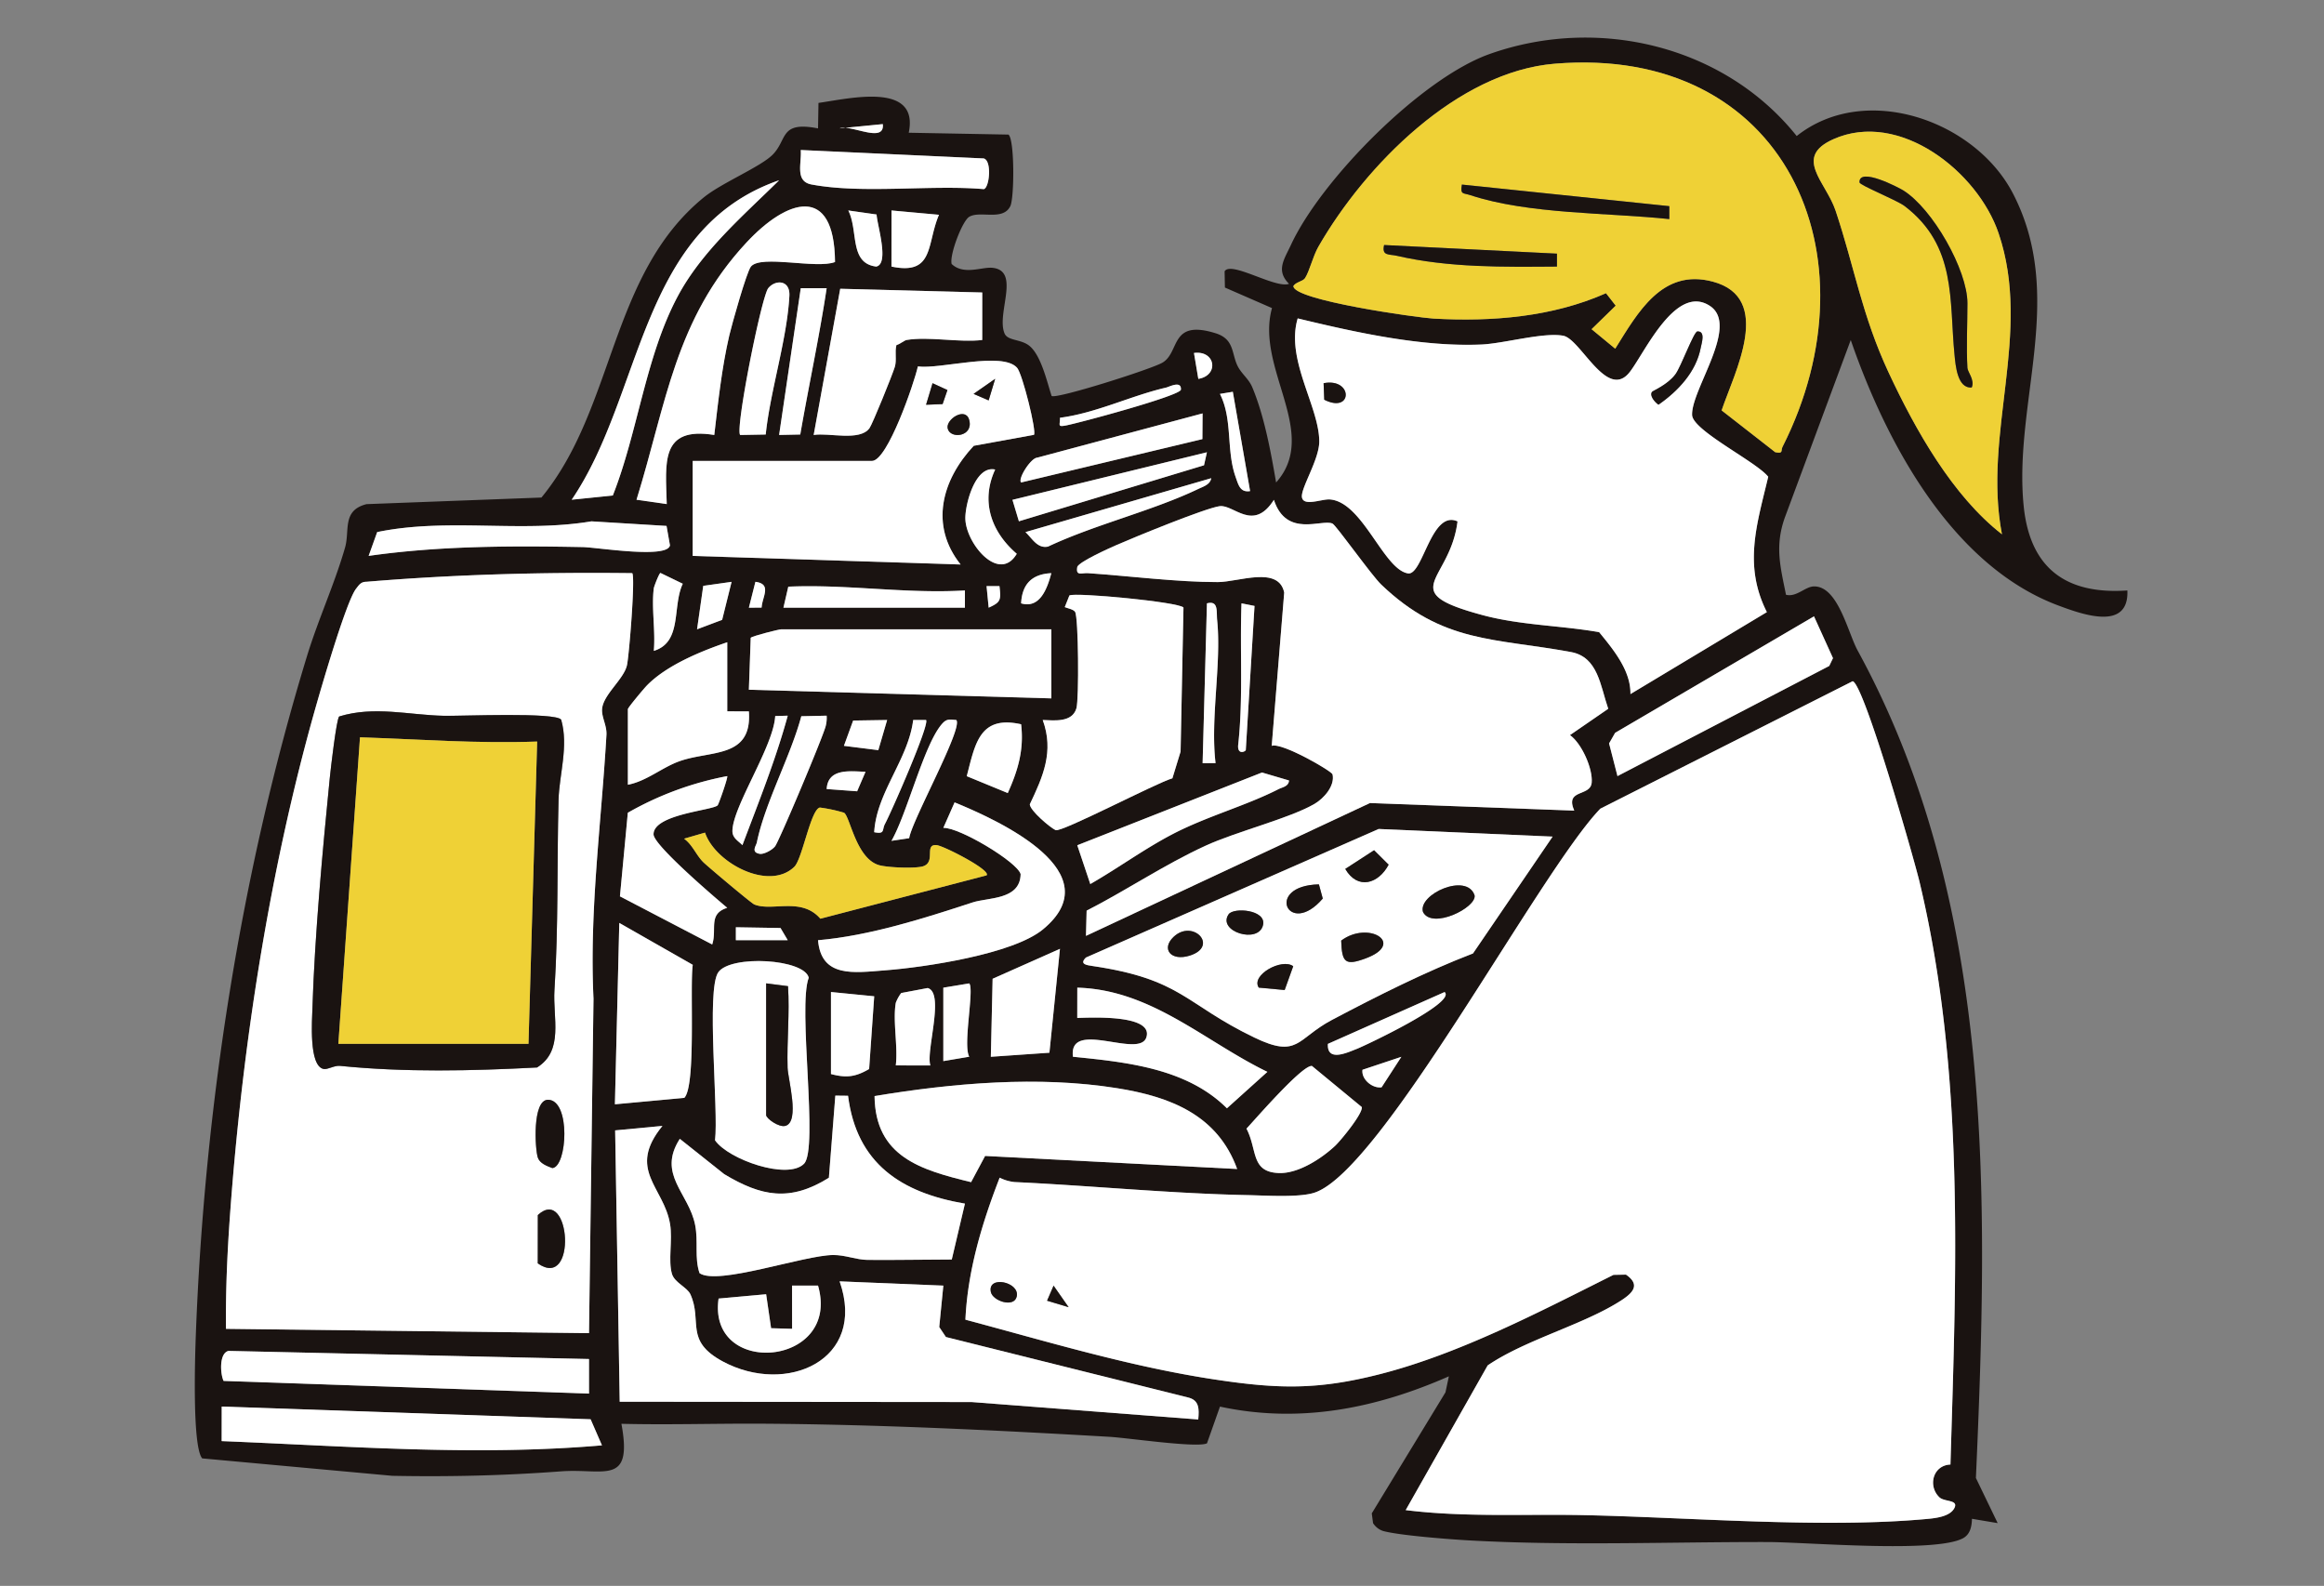
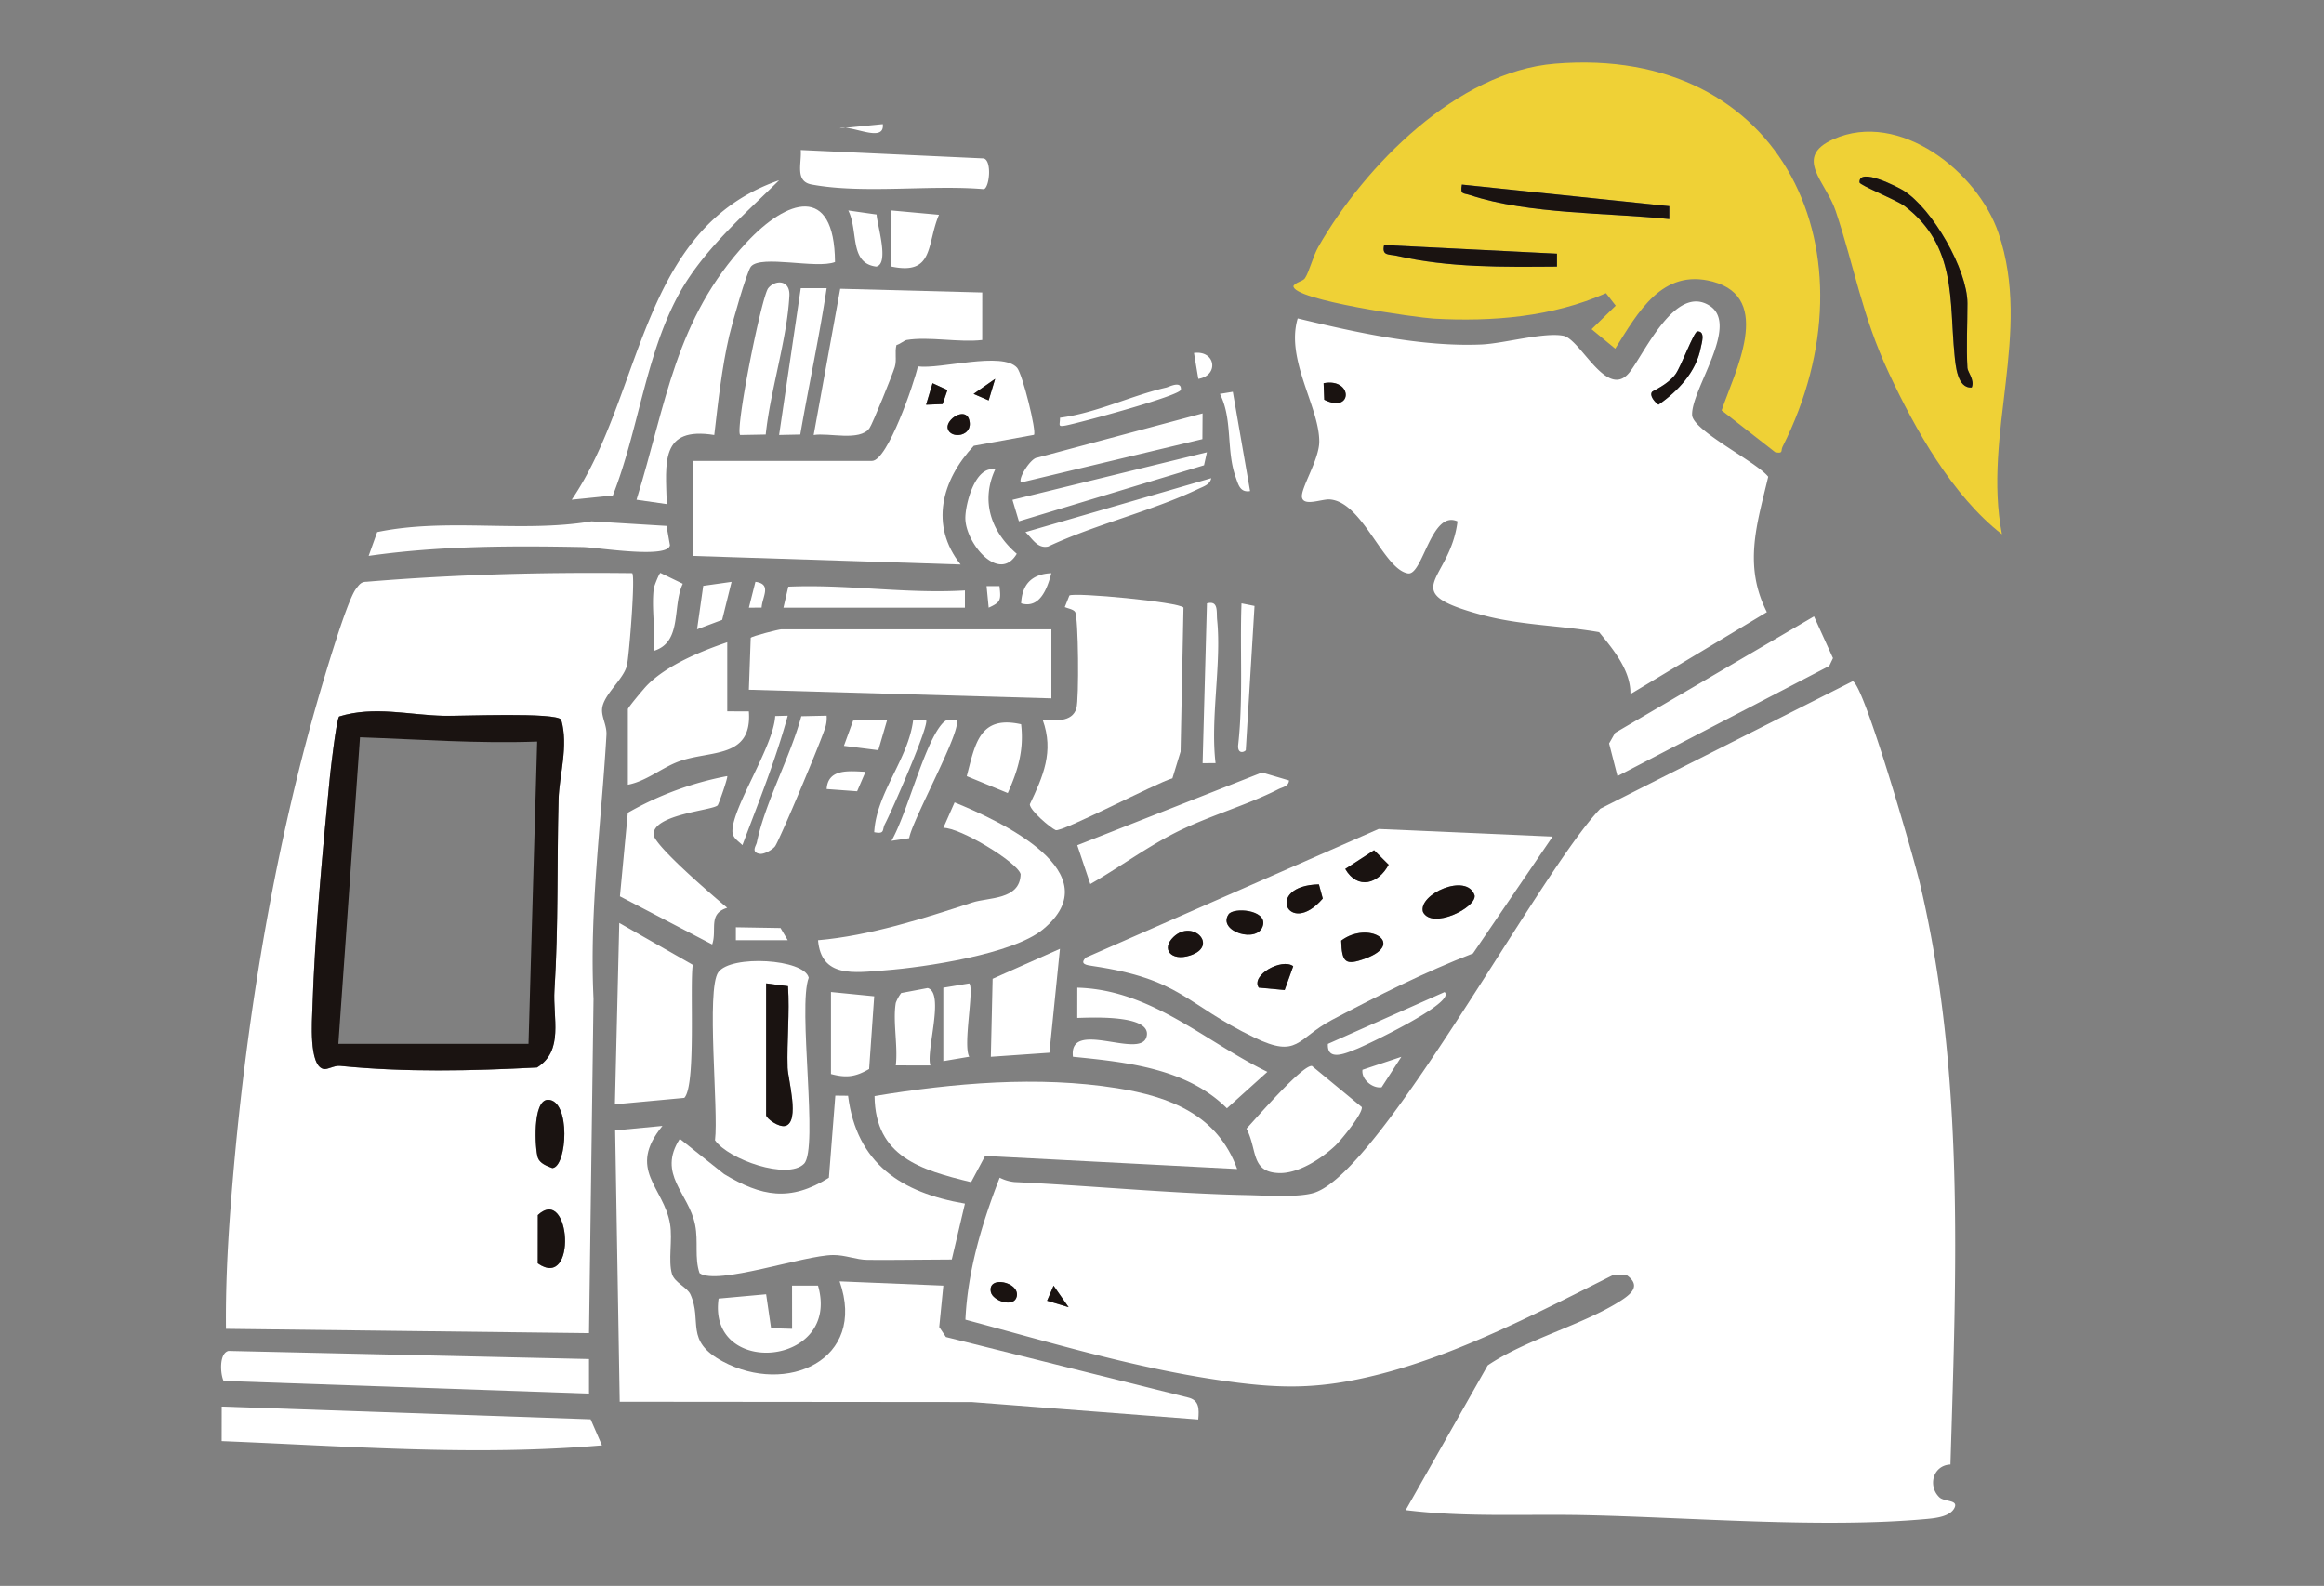
<svg xmlns="http://www.w3.org/2000/svg" width="680" height="464" viewBox="0 0 680 464">
  <rect x="0" y="0" width="680" height="464" fill="#808080" stroke="none" />
  <defs>
    <clipPath id="a">
      <path d="M0 0h565.472v441.361H0z" class="a" />
    </clipPath>
    <style>.a{fill:none}.c{fill:#1a1311}.d{fill:#fff}.e{fill:#efd136}</style>
  </defs>
  <g style="clip-path:url(#a)" transform="translate(57 11)">
-     <path d="M43.969 149.185c-3.037 10.586-7.884 21.1-11.153 31.81C13.408 244.535 2.782 313.135.293 379.691c-.234 6.259-1.08 32.534 1.87 36.006l55.593 5.094c16.561.329 32.995-.066 49.376-1.3 12.583-.951 21.083 4.4 17.691-13.916 13.9.35 27.827-.121 41.64-.029 33.477.224 67.5 1.878 101.213 3.841 5.426.319 25.659 3.311 28.485 1.9l3.8-10.742c23.262 5.01 45.552.574 66.978-8.859l-.993 4.681-21.568 35.421.377 2.85a5.536 5.536 0 0 0 2.858 2.273c4.562 1.312 19.569 2.463 25.04 2.768 28.767 1.62 58.654.45 87.445.49 11.474.016 49.171 3.322 57.3-1.122 2.107-1.154 2.526-3.44 2.6-5.677l7.523 1.264-6.372-13.2c3.64-82.121 5.682-168.38-34.6-242.1-2.884-5.276-5.727-18.818-12.76-18.763-2.579.018-5.1 3.219-8.205 2.452-1.649-8.179-3.3-14.158-.382-22.49l19.326-52.047c10.276 29.763 29.468 65.99 60.727 77.667 7.1 2.655 20.722 7.557 20.211-4.394-18 1.241-28.493-6.53-30.332-24.655-3.074-30.279 12.554-61.3-3.185-91.57-11.083-21.295-43.171-32.633-63.235-16.733-21.131-26.446-58.169-35.323-89.992-23.944-19.917 7.123-49.129 36.714-57.977 55.769-2.015 4.336-4.475 7.512-.579 11.414-3.9 1.5-17.011-6.809-18.847-3.651l.092 4.744 13.776 6.008c-4.936 17.606 14.124 36.525 1.2 51.025-1.546-8.99-3.448-19.413-6.951-27.811-1.014-2.439-2.953-3.793-4.149-5.961-2.023-3.667-.9-8.1-6.548-9.873-13.468-4.225-10.413 5.5-15.576 8.566-3.224 1.915-31.085 10.75-32.463 9.762-1.364-4.183-3.008-11.614-6.343-14.532-2.531-2.218-6.635-1.47-7.481-3.9-2.3-5.832 4.794-18.207-3.477-19.06-3.082-.319-8.395 2.234-11.943-1.114-.7-2.61 3.1-12.578 5.126-13.8 3.187-1.918 9.878 1.309 12.038-3.135 1.2-2.476 1.264-19.661-.558-20.931l-29.167-.543c3.121-14.985-17.317-10.007-26.407-8.722l-.132 7.457c-11.263-2.207-8.906 3.229-13.221 7.634-3.54 3.617-15.009 8.3-20.264 12.6-27.542 22.532-25.912 61.657-47.448 87.769l-51.17 1.931c-7.246 1.825-4.857 7.713-6.282 12.673M190.352 26.394l-1.675.166a3.888 3.888 0 0 1 1.675-.166l10.955-1.08c.522 5.023-6.859 1.362-10.955 1.08M53.362 144.676c20.615-4.267 42.054.308 62.7-3.142l21.961 1.341 1 5.666c-.661 4.017-21.2.609-25.538.524-20.883-.4-41.982-.371-62.626 2.579Zm204.86 10.144c.777-1.578 9.13-5.326 11.387-6.317 5.218-2.292 26.009-10.816 30.24-11.406 4.143-.577 9.849 7.678 15.892-1.857 3.667 11.224 14.048 5.521 17.148 6.946 1.038.479 11.408 15.117 14.272 17.859 17.991 17.227 33.134 15.575 55.535 19.732 7.913 1.467 8.553 9.915 10.876 16.584l-11.2 7.71c3.472 2.476 6.722 9.875 6.353 13.919-.385 4.209-7.9 1.723-5.1 8.179l-59.765-2.218-83.1 38.866.19-7.381c11.79-6.035 22.648-13.41 34.744-18.971 9.069-4.17 24.74-8.052 31.962-12.283 2.724-1.594 5.982-5.255 5.252-8.608-.211-.972-14.906-9.456-17.8-8.355l3.654-44.846c-1.641-7.9-13.321-3.082-19.45-3.071-11.735.021-25.951-1.783-37.952-2.605-1.881-.129-3.659.977-3.129-1.878m-17.1-13.3-1.883-6.274 56.9-13.916-.851 3.8Zm56.283-12.6c-.321 1.881-2.318 2.439-3.8 3.145-13.471 6.443-30.187 10.386-43.953 16.861-3.121.656-4.639-2.4-6.614-4.233Zm-55.627 1.243c-1.048-1.012 2.792-7.165 4.731-7.262l48.36-12.941-.053 7.523Zm-7.6-3.775c-4.3 9.291-1.167 18.215 6.322 24.645-5.15 8.682-14.87-2.955-15.043-10.249-.1-4.041 2.826-15.7 8.722-14.4m-86.506 235.118c-1.533-4.515-.316-9.177-1.291-14.114-1.844-9.341-11.177-14.764-4.483-25.185l13.012 10.347c10.863 6.506 19.224 8.15 30.611 1.041l1.883-24.031 3.722.042c2.516 19.83 15.544 28.383 34.2 31.559l-3.851 16.353c-8.2.008-16.442.184-24.653.111-3.356-.032-6.446-1.449-10.057-1.425-8.6.058-33.867 9.009-39.1 5.3m77.661-199.745-.005 5.047h-53.1l1.422-6.153c17.2-.761 34.415 2.139 51.686 1.106m6.322-1.275 3.78.013c.458 4.088.414 4.681-3.161 6.3Zm10.115 5.052c.284-5.619 3.153-8.574 8.837-8.83-1.162 4.431-3.327 10.473-8.837 8.83m-75.926 1.238-3.73.034 1.91-7.576c4.934.656 1.97 4.394 1.82 7.541m-11.55 3.59-7.339 2.761 1.807-12.71 8.295-1.172Zm103.27-2.336c-.508-.772-2.107-1-3.016-1.4l1.354-3.4c1.48-.983 32.144 1.9 33.379 3.53l-.845 42.143-2.394 7.821c-4.57 1.272-32.455 15.907-34.164 15.157-1.546-.677-7.531-5.742-7.56-7.557 3.877-8.166 7.131-15.449 3.777-24.663 3.374.119 8.619.8 9.857-3.422.793-2.7.608-26.7-.387-28.217m41.566 2.4c1.307 12.81-2.028 28.675-.464 41.851l-3.788.013 1.267-46.755c3.464-.919 2.737 2.439 2.984 4.892m7.128-4.894 3.806.753-2.556 42.227c-.566.7-2.521 1.133-2.215-1.641 1.5-13.629.448-27.563.964-41.327M205.108 300.72c.666-5.608-.925-13 0-18.32a11.475 11.475 0 0 1 1.583-2.861l7.744-1.459c5.081 1.4-.59 18.51.793 22.645Zm-7.8 1.056c-4.014 2.342-6.7 2.658-11.166 1.47v-24l12.652 1.256Zm21.708-23.8 7.578-1.256c1.541 1.625-1.926 18.133.011 21.452l-7.589 1.283Zm14.424-2.605 19.7-8.764-3.085 30.4-17.14 1.193Zm-31.514-2.47c-9.046.693-18.631 2.265-19.571-8.816 15.028-1.3 30.819-6.34 45.207-11.047 4.623-1.512 13.929-.688 14.071-8.287-.9-3.477-17.825-13.7-22.616-13.531l3.293-7.46c13.452 5.5 46.026 20.578 25.817 37.188-8.782 7.217-34.512 11.061-46.2 11.954m-43.608-8.827v-3.774l13.065.213 2.107 3.564Zm5.381-10.457c-.89-.369-13.394-10.9-14.846-12.291-2.123-2.036-3.193-5.15-5.695-6.943l6.132-1.775c2.913 8.777 18.634 17.238 26.115 10.007 2.365-2.286 4.8-16.832 7.491-17.343a44.456 44.456 0 0 1 7.065 1.517c1.76 1.148 3.482 13.1 10.007 15.265 2.413.8 10.992 1.127 13.186.379 3.777-1.285.126-6.569 3.954-6.156 2.081.224 16.058 7.381 14.548 8.837l-48.618 12.678c-5.582-6.456-14.132-2.01-19.34-4.175m45.322-19.382-5.179.774c4.549-7.908 9.42-27.816 14.622-34.017 1.478-1.762 2.194-1.5 4.336-1.338 2.155 2.178-12.962 29.315-13.779 34.581m32.758-33.329c.877 7.468-.909 13.476-3.906 20.127l-12-4.939c2.468-9.425 3.7-17.922 15.91-15.188M210.2 199.66h3.754c1.191 1.127-10.218 27.079-11.993 30.374-.954 1.77.1 3.106-3.166 2.46.656-11.609 9.967-21.289 11.406-32.832m-16.4 20.854-8.914-.656c.371-6.132 6.8-5.221 11.366-5.042Zm6.2-12.033-10.062-1.264 2.7-7.4 9.941-.161Zm-15.365-7.194c-.461 2.484-13.668 33.856-14.867 35.355-.869 1.091-3.277 2.371-4.462 2.176-2.668-.443-1.054-2.347-.853-3.324 2.394-11.664 9.852-25.174 13.012-36.935l7.412-.166a9.588 9.588 0 0 1-.242 2.895m-24.405 34.994c-1.217-1.262-2.945-2.081-2.921-4.167.074-7.16 12.035-24.74 12.517-33.617l3.667-.105c-3.466 12.741-8.566 25.432-13.263 37.889m97.981.026 54.049-21.284 7.9 2.329c-.113 1.77-1.926 1.949-3.113 2.558-9.497 4.85-21.048 7.961-31.048 13.188-8.287 4.333-15.892 9.923-23.984 14.553Zm-7.584-63.187v20.212l-88.511-2.534.543-15.2c.572-.537 8.255-2.476 8.943-2.476Zm-94.828 24 6.324.005c1.019 13.813-11.092 11.358-20.2 14.556-5.187 1.818-9.688 5.861-15.2 6.917v-22.11c0-.448 4.673-6.032 5.632-7.007 5.766-5.858 15.673-9.925 23.449-12.575Zm-.013 18.952c.282.35-2.489 8.232-2.8 8.553-1.446 1.48-18.771 2.6-18.752 8.484.011 3.174 18.007 18.52 21.563 21.5-5.729 1.767-2.913 6.34-4.407 10.718l-26.994-14.074 2.303-24.455a93.71 93.71 0 0 1 29.086-10.721M145.7 271.29c-.914 6.327 1.017 35.418-2.476 38.924l-20.3 1.881 1.283-53.067Zm7.476 2.176c3.659-5.165 25.158-3.933 26.462 1.594-3.282 8.466 2.932 50.056-1.38 54.429-4.778 4.849-22.169-1.243-26.043-6.87 1.077-8.682-2.631-44.079.961-49.152m45.724 36.217c22.948-3.8 47.88-5.99 70.976-2.3 15.523 2.481 29.378 7.81 35.121 23.641l-73.747-3.819-4.1 7.665c-14.7-3.569-28.04-7.4-28.248-25.187m108.826 9.535c2.705-2.905 16.41-18.752 19.16-18.333l14.572 12.015c.353 1.875-6.14 9.791-7.831 11.371-4.009 3.743-10.784 8.147-16.453 7.934-8.266-.313-6.206-6.762-9.454-12.991m33.941-17.214 11.377-3.8-5.782 8.919c-2.605.411-5.977-2.265-5.595-5.123m-27.827.608L302 313.267c-11.738-11.693-29.291-13.5-45.062-15.08-1.33-11.179 19.453.716 21.489-5.69 2.176-6.843-16.848-5.732-20.225-5.669l.013-8.851c21.642.572 37.254 15.734 55.619 24.632m17.706-8.192 34.141-15.162c3.622 3.061-23.538 15.807-25.7 16.637-2.6.993-8.758 4-8.437-1.475m1.212-7.017c-10.431 5.511-9.809 11.392-22.751 5.158-20.393-9.828-21.149-17.053-47.356-20.925-1.712-.255-3.9-.532-1.9-2.479l85.645-37.61 50.9 2.231-23.3 34.188c-13.926 5.358-27.908 12.393-41.237 19.437M142.78 159.793c-3.158 6.67-.04 17.053-8.477 19.645.527-5.816-.73-12.665 0-18.32.068-.529 1.573-4.444 1.947-4.486Zm-133.657 218c-.123-11.562.426-23.221 1.277-34.742 3.6-48.4 11.474-99.3 24.629-145.943 1.794-6.356 9.259-32.168 12.156-35.861.869-1.106 1.4-2.034 3.027-2.031 25.985-2.157 51.658-2.832 77.772-2.526.956.951-.9 24.007-1.533 26.907-.911 4.18-7.041 8.669-7.291 12.949-.137 2.35 1.443 4.776 1.285 7.47-1.483 25.677-5.029 51.31-3.79 77.166l-1.314 97.87Zm-.7 15.238c-.975-2.034-1.357-8.1 1.438-8.78l105.483 2.373v10.118Zm110.709 18.855c-37.086 3.19-74.205.242-111.273-1.246l.016-10.107 107.938 3.722Zm174.475-7.576-66.322-5.1-102.959-.092-1.335-79.387 13.842-1.312c-10.5 12.862.414 17.841 2.226 28.714.782 4.694-.608 10.666.561 14.6.761 2.555 4.457 3.9 5.4 5.979 3.58 7.91-1.841 13.537 9.451 19.614 18.6 10.015 42.291-.348 34.2-23.425l30.35 1.246-1.2 12.12 1.955 2.919 70.807 17.683c3.366.782 3.287 3.372 3.024 6.44m-118.852-39.166h7.6c6.833 23.723-32.4 27.071-29.094 3.79l13.911-1.262 1.451 9.933 6.145.184Zm329.917-118.024c13.271 55.638 10.728 113.635 9.028 170.382-5.134.208-6.68 6.28-3.237 9.583 1.451 1.393 5.634.659 4.407 3.114-1.288 2.574-5.592 3-8.147 3.237-30.4 2.79-69.193-.469-100.13-1.125-17.372-.369-34.889.677-52.287-1.475l23.994-42.343c11.2-7.61 28.111-11.9 39.109-19.034 3.54-2.3 5.553-4.631 1.354-7.523l-3.663.066c-21.463 10.734-45 23.091-68.371 29.057-18.268 4.665-29.837 4.344-48.352 1.541-24.763-3.746-48.807-11.05-72.9-17.485.669-14.382 4.865-28.269 10.025-41.545a12.512 12.512 0 0 0 4.328 1.278c22.5 1.059 45.936 3.374 68.276 3.822 5.208.1 15.1.772 19.59-.743 19.782-6.677 65.874-94.04 83.565-112.321l73.826-37.286c3.282.724 17.9 51.71 19.587 58.8m-25.348-65.558-1.093 2.284-61.96 32.226-2.46-9.559 1.773-3.1 58.187-34.077Zm48.46-124.3c9.891 29.2-4.7 58.617.988 88.066-14.467-11.256-25.3-30.519-33.079-47.156-7.934-16.959-10.057-30.98-15.615-47.57-2.826-8.432-12.473-15.612-.614-20.883 19.287-8.574 42.2 9.475 48.32 27.54M321.454 72.683c.693-1.159 2.755-1.357 3.369-2.271 1.32-1.968 2.31-6.406 3.983-9.312 13.626-23.665 40.539-51.11 69.137-53.459 67.307-5.534 94.933 56.049 66.627 112.084-.6 1.191.35 2.041-2.139 1.58l-15.681-12.226c3.68-11.037 15.391-32.911-2.637-37.694-14.762-3.914-21.845 8.99-28.5 19.635l-6.917-5.7 7.059-6.883-2.84-3.651c-15.665 6.954-33.366 8.395-50.443 7.428-4.712-.266-41.245-5.387-41.016-9.528m7.555 45.481c-.018-10.21-9.9-23.955-6.309-36 16.914 4.075 36.258 8.395 53.786 7.636 6.5-.282 18.212-3.651 23.926-2.563 5.115.972 12.854 19.184 19.49 10.558 4.438-5.766 13.431-25.827 23.407-19.29 8.769 5.745-5.5 24.45-5.205 31.931.182 4.544 18.8 13.66 22.274 18.059-3.348 14.042-7.286 25.925-.4 39.6l-39.92 23.981c.148-6.851-5.015-13.06-9.151-18.115-11.287-1.981-22.991-2-34.109-4.992-25.851-6.962-9.506-9.675-7.328-27.424-7.721-3.5-10.141 15.913-14.5 15.217-7.152-1.141-13.25-20.891-22.825-21.629-2.355-.182-7.639 2.118-8.187-.569-.522-2.552 5.063-11.058 5.052-16.4m-20.23 14.524c-2.94.474-3.422-1.883-4.193-4.009-2.869-7.9-.817-16.869-4.631-24.431l3.767-.619Zm-16.427-40.418c6.375-.83 7.37 6.6 1.272 7.576Zm-8.171 10.133c.938-.216 4.541-2.181 4.346.6-.124 1.765-29.887 9.78-33.743 10.5-2.452.458-1.591-.174-1.636-2.276 10.579-1.367 20.8-6.464 31.032-8.822m-43.592-5.8c1.578 1.789 5.766 18.681 4.936 19.619l-17.612 3.206c-9.4 10.033-12.952 23.315-3.843 34.728l-78.391-2.516v-27.794h52.471c4.554 0 12.38-22.933 13.416-27.648 6.509.906 24.716-4.473 29.023.4M230.4 74.572l-.005 13.9c-6.757.8-15.7-1.091-22.127 0-.682.116-1.981 1.251-2.963 1.475-.572 2.073.142 4.352-.493 6.425-.711 2.326-6.517 16.671-7.4 17.891-2.858 3.946-11.853 1.267-16.331 2l7.765-42.781Zm-53.24 41.561-6.193.132 6.333-42.937 7.578-.008c-2.147 14.274-5.252 28.548-7.721 42.812m-3.185-40.568c-.693 12.818-5.569 27.582-6.928 40.571l-7.465.137c-1.554-1.546 6.24-40.576 8.216-42.965 2.113-2.555 6.427-2.426 6.177 2.257m43.768-23.72c-3.667 8.585-1.336 17.767-13.9 15.149l.008-16.413Zm-18.364 15.149c-7.952-.98-5.152-10.452-8.171-16.41l8.29 1.18c.108 2.924 3.833 14.453-.119 15.23M177.3 32.892l53.52 2.466c2.458.6 1.712 8.508.058 8.977-15.531-1.334-35.311 1.466-50.418-1.357-4.942-.922-2.847-6.209-3.161-10.086m-6.33 8.851c-10.534 10.407-22.645 20.723-29.734 34.077-9.4 17.7-11.58 39.549-18.926 58.156l-12.03 1.23c21.02-30.885 19.666-79.25 60.69-93.463m-41.73 93.469c8.753-28.214 11.271-52.785 32.184-75.264 11.8-12.686 25.714-17.311 25.9 5.711-5.413 2.113-21.666-2.2-24.595 1.322-1.259 1.515-5.611 17.027-6.346 20.188-2.2 9.47-3.261 19.442-4.388 29.094-15.921-2.555-14.224 8.155-13.908 20.217Z" class="c" />
    <path d="M327.696 337.927c-4.489 1.515-14.382.846-19.59.74-22.34-.445-45.781-2.763-68.276-3.822a12.44 12.44 0 0 1-4.328-1.278c-5.16 13.276-9.359 27.163-10.025 41.545 24.1 6.435 48.138 13.74 72.9 17.488 18.515 2.8 30.084 3.121 48.352-1.541 23.365-5.969 46.906-18.323 68.371-29.06l3.654-.071c4.2 2.895 2.189 5.226-1.351 7.523-11 7.138-27.911 11.424-39.109 19.037l-23.988 42.339c17.4 2.155 34.912 1.109 52.287 1.475 30.938.656 69.733 3.914 100.128 1.125 2.555-.234 6.862-.664 8.147-3.235 1.23-2.458-2.953-1.723-4.407-3.116-3.44-3.3-1.894-9.375 3.237-9.583 1.7-56.744 4.244-114.742-9.025-170.379-1.691-7.083-16.305-58.069-19.587-58.8L411.26 225.6c-17.69 18.287-63.782 105.652-83.564 112.327m-72.018 33.532-6.3-1.9 1.9-4.4Zm-15.172-3.171c-.743 3.461-7.012 1.357-7.573-1.262-1.072-4.984 8.482-2.966 7.573 1.262M120.448 204.015c.158-2.695-1.42-5.118-1.285-7.47.25-4.28 6.38-8.769 7.294-12.947.632-2.9 2.487-25.957 1.53-26.907-26.115-.306-51.787.366-77.772 2.523-1.625 0-2.157.927-3.024 2.031-2.9 3.7-10.365 29.507-12.159 35.861-13.156 46.647-21.031 97.546-24.627 145.945-.856 11.519-1.409 23.178-1.283 34.739l106.22 1.264 1.317-97.87c-1.241-25.856 2.3-51.489 3.788-77.169m-20.099 154.622.016-14.129c9.6-8.911 11.6 22.229-.016 14.129m4.262-27.882c-1.578-.6-3.667-1.351-4.249-3.082-.809-2.4-1.665-16.813 2.958-16.9 6.746.013 5.65 19.64 1.291 19.985m-4.478-29.434c-19.139 1.006-38.679 1.446-57.642-.471-1.67-.169-3.635 1.146-4.8.909-4.383-.89-3.382-14.287-3.261-18.083.659-20.875 2.966-45.986 5.055-66.962.274-2.763 1.968-17.4 2.761-18.088 10.27-3.161 20.359-.419 30.658-.2 5.226.113 32.729-1.106 34.293 1.141 2.223 7.713-.572 16.1-.764 23.4-.493 18.744-.011 36.97-1.2 55.653-.527 8.253 2.816 17.741-5.1 22.7m232.011-166.196c9.578.738 15.673 20.488 22.827 21.629 4.357.7 6.778-18.713 14.5-15.215-2.178 17.746-18.526 20.459 7.325 27.421 11.121 2.995 22.825 3.013 34.109 4.992 4.138 5.057 9.3 11.263 9.154 18.117l39.92-23.984c-6.888-13.668-2.95-25.553.4-39.6-3.466-4.4-22.09-13.516-22.271-18.059-.3-7.481 13.971-26.186 5.2-31.931-9.975-6.538-18.968 13.524-23.4 19.292-6.635 8.624-14.377-9.586-19.492-10.56-5.713-1.088-17.425 2.281-23.926 2.563-17.527.761-36.87-3.561-53.783-7.636-3.6 12.048 6.29 25.791 6.309 36 .011 5.342-5.576 13.845-5.055 16.4.548 2.684 5.832.385 8.187.566m-1.669-29.175-.19-4.834c8.65-1.641 8.548 9.051.19 4.834m95.9-2.289c.255-.356 4.568-2.057 6.862-5.165 1.649-2.234 5.36-12.459 6.406-12.52 2.479-.14 1.214 3.54.99 4.739-1.317 7.059-6.67 12.746-12.372 16.69-1.075-.74-2.689-2.626-1.886-3.743" class="d" />
    <path d="m412.913 74.783 2.842 3.648-7.059 6.886 6.915 5.705c6.659-10.644 13.742-23.552 28.506-19.635 18.028 4.778 6.314 26.657 2.634 37.691l15.681 12.23c2.489.458 1.538-.392 2.139-1.583 28.306-56.033.682-117.621-66.625-112.084-28.6 2.352-55.511 29.794-69.14 53.462-1.673 2.9-2.663 7.341-3.983 9.306-.611.914-2.674 1.114-3.369 2.271-.229 4.143 36.306 9.264 41.016 9.533 17.08.964 34.781-.477 50.443-7.431m-39.657-28.674c-2.181-.722-3.021-.066-2.508-3.106l60.69 6.317v3.78c-17.888-1.889-41.195-1.393-58.182-6.991M351.718 63.84c-2.265-.522-4.481.111-3.727-3.15l50.575 2.526v3.777c-15.6.119-31.559.366-46.848-3.153" class="e" />
-     <path d="M261.354 156.698c12 .822 26.217 2.626 37.95 2.608 6.13-.011 17.812-4.836 19.453 3.069l-3.654 44.848c2.895-1.1 17.588 7.381 17.8 8.353.727 3.353-2.531 7.017-5.252 8.611-7.225 4.23-22.9 8.11-31.962 12.28-12.1 5.563-22.956 12.936-34.744 18.971l-.192 7.381 83.1-38.866 59.765 2.218c-2.8-6.456 4.723-3.967 5.108-8.179.369-4.041-2.884-11.443-6.356-13.916l11.2-7.71c-2.323-6.672-2.961-15.12-10.874-16.587-22.4-4.154-37.547-2.505-55.538-19.732-2.863-2.742-13.231-17.38-14.272-17.857-3.1-1.428-13.481 4.275-17.148-6.946-6.043 9.535-11.748 1.28-15.889 1.857-4.233.587-25.024 9.111-30.242 11.4-2.255.99-10.608 4.741-11.387 6.317-.527 2.855 1.251 1.749 3.132 1.878" class="d" />
    <path d="m397.293 233.774-50.9-2.231-85.645 37.61c-1.994 1.944.192 2.223 1.9 2.476 26.207 3.875 26.96 11.1 47.353 20.925 12.944 6.238 12.322.356 22.753-5.158 13.329-7.041 27.31-14.077 41.237-19.434Zm-75.894 37.923-2.5 6.962-7.573-.7c-2.421-3.625 6.735-8.727 10.075-6.261m53.064-20.734c.627 3.561-12.422 10.081-15.093 4.863-1.552-5.16 12.833-11.648 15.093-4.863m-37.842-7.728 8.432-5.474 4.257 4.228c-2.953 5.582-9.027 7.491-12.689 1.246m-7.713 4.517 1.127 4.149c-10.033 11.666-17.217-3.809-1.127-4.149m-26.433 8.769c1.436-2.128 11.1-1.372 10.094 3.1-1.285 5.7-13.481 1.915-10.094-3.1m-16.112 6.619c5.669-5.408 13.394 2.708 4.784 5.437-5.532 1.754-8.455-1.933-4.784-5.437m49.071 1.059c7.995-5.964 18.968.838 7.144 5.21-5.969 2.21-6.938 1.225-7.144-5.21M217.82 377.265l1.2-12.12-30.35-1.246c8.087 23.077-15.6 33.44-34.2 23.425-11.29-6.08-5.871-11.7-9.449-19.616-.943-2.081-4.639-3.422-5.4-5.977-1.17-3.933.221-9.9-.561-14.6-1.815-10.874-12.725-15.852-2.228-28.714l-13.84 1.312 1.335 79.387 102.959.092 66.322 5.1c.263-3.069.342-5.658-3.024-6.44l-70.81-17.683Z" class="d" />
    <path d="M480.08 50.604c5.561 16.587 7.681 30.608 15.615 47.567 7.784 16.637 18.613 35.9 33.079 47.156-5.692-29.449 8.9-58.864-.988-88.066-6.119-18.065-29.033-36.114-48.319-27.54-11.859 5.271-2.215 12.451.611 20.883m19.811-5.9c8.548 5.321 18.781 23.225 18.781 33.032 0 6.23-.356 12.773 0 18.95.066 1.125 2.194 3.524 1.256 5.679-4.233.369-4.736-6.538-5.031-9.488-1.6-16.031.7-31.878-14.564-43.563-2.363-1.81-13.2-6.1-13.244-6.951-.221-4.628 11.54 1.557 12.8 2.342" class="e" />
    <path d="M211.569 96.203c-1.033 4.715-8.859 27.648-13.416 27.648h-52.471v27.794l78.394 2.513c-9.106-11.414-5.555-24.695 3.846-34.728l17.612-3.206c.83-.938-3.358-17.828-4.939-19.619-4.3-4.876-22.511.5-29.023-.4m15.022 15.657c1.325 4.915-5.566 5.719-6.3 2.494-.614-2.676 5.237-6.451 6.3-2.494m-12.628-4.443 1.9-6.3 4.349 2-1.414 4.112Zm18.31-1.274-4.4-1.9 6.309-4.4Zm72.712 224.881c-5.74-15.831-19.6-21.16-35.121-23.641-23.1-3.693-48.025-1.5-70.976 2.3.208 17.783 13.55 21.618 28.248 25.187l4.1-7.668Z" class="d" />
    <path d="m221.489 357.509 3.851-16.353c-18.657-3.177-31.688-11.727-34.2-31.557l-3.722-.042-1.883 24.028c-11.387 7.112-19.745 5.466-30.611-1.04l-13.01-10.344c-6.7 10.421 2.637 15.842 4.481 25.187.975 4.931-.242 9.6 1.291 14.108 5.231 3.706 30.5-5.245 39.1-5.3 3.614-.024 6.7 1.393 10.057 1.425 8.211.074 16.455-.1 24.653-.111m36.46-161.271c-1.238 4.22-6.483 3.54-9.854 3.422 3.351 9.214.1 16.5-3.78 24.663.029 1.818 6.014 6.88 7.56 7.557 1.71.751 29.594-13.884 34.164-15.157l2.394-7.821.846-42.14c-1.235-1.628-31.9-4.515-33.379-3.532l-1.354 3.4c.909.392 2.51.622 3.016 1.393 1 1.512 1.177 25.519.387 28.217" class="d" />
    <path d="m162.119 190.799 88.509 2.531v-20.208h-79.024c-.688 0-8.374 1.939-8.943 2.479Zm-9.907 131.819c3.875 5.626 21.265 11.717 26.046 6.87 4.312-4.373-1.9-45.963 1.378-54.429-1.3-5.526-22.8-6.759-26.46-1.6-3.6 5.076.116 40.473-.964 49.155m14.964-7.37v-38.532l6.393.819c.522 7.9-.356 15.9-.124 23.868.1 3.306 3.675 15.731-.614 17-1.915.564-5.655-2.178-5.655-3.153m55.135-91.484-3.293 7.457c4.789-.163 21.713 10.054 22.616 13.534-.142 7.6-9.451 6.772-14.071 8.284-14.39 4.707-30.179 9.754-45.209 11.05.943 11.082 10.526 9.507 19.574 8.816 11.688-.893 37.418-4.736 46.2-11.954 20.212-16.611-12.362-31.686-25.814-37.188m-24.901-109.496c.885-1.22 6.688-15.565 7.4-17.894.635-2.07-.079-4.352.493-6.422.983-.227 2.281-1.359 2.961-1.475 6.425-1.091 15.37.8 22.127 0l.008-13.9-41.555-1.086-7.768 42.779c4.478-.735 13.476 1.941 16.334-2m-45.417 1.995c1.127-9.651 2.192-19.624 4.388-29.094.735-3.164 5.086-18.676 6.348-20.19 2.926-3.519 19.179.79 24.592-1.32-.187-23.022-14.1-18.4-25.9-5.711-20.912 22.477-23.43 47.05-32.184 75.264l8.848 1.264c-.312-12.06-2.012-22.768 13.908-20.213" class="d" />
-     <path d="m183.039 257.795 48.62-12.678c1.509-1.457-12.47-8.614-14.551-8.84-3.827-.411-.176 4.87-3.954 6.159-2.192.748-10.771.419-13.186-.382-6.525-2.165-8.245-14.116-10-15.262a44.577 44.577 0 0 0-7.065-1.517c-2.689.508-5.129 15.057-7.494 17.34-7.481 7.231-23.2-1.227-26.115-10.007l-6.132 1.778c2.5 1.794 3.572 4.9 5.7 6.943 1.449 1.391 13.949 11.921 14.838 12.291 5.208 2.165 13.758-2.281 19.34 4.175" class="e" />
    <path d="m7.875 400.527-.016 10.11c37.067 1.488 74.187 4.436 111.273 1.243l-3.319-7.631Zm135.347-90.313c3.5-3.506 1.565-32.6 2.479-38.924l-21.5-12.262-1.28 53.064ZM9.86 384.248c-2.795.68-2.413 6.746-1.438 8.78l106.918 3.711v-10.118Zm403.956-177.737 2.458 9.559 61.962-32.226 1.093-2.284-5.553-12.225-58.19 34.077Zm-287.1-10.02v22.108c5.518-1.054 10.02-5.1 15.2-6.917 9.109-3.2 21.223-.743 20.2-14.553l-6.324-.005v-20.215c-7.771 2.647-17.682 6.714-23.444 12.575-.959.972-5.632 6.556-5.632 7.007m131.489 90.337c3.377-.063 22.4-1.175 20.225 5.666-2.036 6.406-22.822-5.487-21.489 5.692 15.77 1.578 33.324 3.387 45.059 15.08l11.838-10.66c-18.365-8.9-33.98-24.057-55.619-24.632Zm-133.812-35.574 26.994 14.077c1.491-4.381-1.322-8.953 4.4-10.718-3.553-2.982-21.55-18.326-21.56-21.5-.018-5.885 17.3-7 18.75-8.487.316-.321 3.087-8.2 2.805-8.553a93.71 93.71 0 0 0-29.082 10.721Zm217.069 61.651-14.58-12.019c-2.747-.419-16.453 15.428-19.161 18.333 3.251 6.23 1.188 12.678 9.456 12.991 5.669.213 12.441-4.191 16.45-7.934 1.694-1.58 8.187-9.5 7.834-11.371M141.236 75.82c7.088-13.355 19.2-23.67 29.734-34.077-41.024 14.211-39.67 62.579-60.69 93.463l12.03-1.23c7.349-18.607 9.528-40.455 18.926-58.156m-27.746 73.244c4.341.084 24.877 3.493 25.54-.524l-1-5.666-21.964-1.341c-20.651 3.451-42.09-1.125-62.7 3.142l-2.5 6.967c20.644-2.95 41.74-2.982 62.623-2.579M180.46 42.978c15.107 2.818 34.886.018 50.417 1.357 1.654-.469 2.4-8.379-.058-8.977l-53.52-2.466c.313 3.877-1.781 9.164 3.161 10.086m136.592 176.93c1.185-.608 3-.788 3.111-2.558l-7.9-2.329-54.052 21.285 3.809 11.353c8.092-4.636 15.7-10.226 23.981-14.556 10-5.229 21.55-8.342 31.051-13.194m-63.91 46.7-19.7 8.761-.524 22.825 17.14-1.191Zm-85.97 101.063-13.911 1.262c-3.306 23.283 35.926 19.932 29.094-3.788h-7.6l.013 12.644-6.145-.184Zm127.701-257.716-48.36 12.941c-1.939.1-5.779 6.251-4.731 7.262l53.038-12.683Zm-135.288 6.316 7.465-.14c1.36-12.986 6.235-27.75 6.925-40.57.253-4.683-4.062-4.81-6.174-2.255-1.976 2.386-9.77 41.416-8.216 42.965m136.559 5.057-56.9 13.916 1.886 6.274 54.168-16.387Zm-125.174-5.068 6.19-.132c2.471-14.261 5.574-28.538 7.721-42.81l-7.576.005Zm2.686 44.388-1.422 6.153h53.1l.005-5.047c-17.272 1.033-34.483-1.87-51.686-1.106m3.81 37.907c-3.156 11.764-10.615 25.275-13.012 36.938-.2.977-1.812 2.879.856 3.322 1.183.195 3.59-1.085 4.462-2.173 1.2-1.5 14.406-32.874 14.864-35.358a9.487 9.487 0 0 0 .242-2.892Zm8.679 80.686v24c4.467 1.188 7.152.872 11.166-1.47l1.486-21.278Zm63.517-130.323c13.768-6.472 30.482-10.418 43.955-16.861 1.475-.706 3.472-1.262 3.793-3.145l-54.36 15.773c1.973 1.833 3.49 4.892 6.612 4.233m-11.785 72.114c3-6.651 4.784-12.66 3.906-20.125-12.206-2.737-13.439 5.763-15.91 15.188Zm-23.439 57.047-7.744 1.459a11.56 11.56 0 0 0-1.583 2.861c-.922 5.318.669 12.712 0 18.32l10.12.005c-1.383-4.136 4.288-21.247-.793-22.645m11.026-137.303c.174 7.294 9.894 18.934 15.043 10.252-7.486-6.432-10.618-15.354-6.322-24.647-5.9-1.3-8.819 10.355-8.722 14.4m-7.714-88.938-13.895-1.266-.008 16.41c12.567 2.621 10.234-6.562 13.9-15.146m5.061 147.815c-2.142-.158-2.858-.424-4.336 1.338-5.2 6.2-10.076 26.109-14.622 34.017l5.179-.774c.817-5.263 15.934-32.4 13.779-34.581m73.346-34.122-1.267 46.755 3.79-.013c-1.565-13.176 1.77-29.044.464-41.851-.25-2.452.477-5.811-2.987-4.892m-69.556 111.187-7.578 1.256v21.479l7.589-1.283c-1.936-3.319 1.53-19.827-.011-21.452m-56.768-78.225c-.485 8.88-12.444 26.457-12.52 33.619-.021 2.084 1.707 2.9 2.924 4.167 4.694-12.459 9.794-25.15 13.263-37.889Zm195.857 80.756-34.141 15.165c-.321 5.471 5.842 2.468 8.437 1.472 2.165-.83 29.328-13.576 25.7-16.637M134.303 161.118c-.73 5.653.529 12.5 0 18.318 8.437-2.589 5.318-12.973 8.477-19.643l-6.53-3.161c-.374.042-1.878 3.954-1.947 4.486m170.996 45.741c-.306 2.774 1.649 2.336 2.215 1.641l2.558-42.211-3.809-.756c-.514 13.766.537 27.7-.964 41.329m-103.342 23.17c1.778-3.3 13.184-29.247 11.993-30.374h-3.753c-1.438 11.545-10.75 21.226-11.406 32.834 3.264.643 2.213-.69 3.166-2.46M199.495 51.76l-8.29-1.18c3.019 5.961.221 15.431 8.171 16.413 3.951-.777.227-12.309.119-15.233m105.086 76.919c.772 2.126 1.254 4.483 4.193 4.006l-5.053-29.056-3.767.619c3.814 7.563 1.762 16.532 4.631 24.431M146.96 173.12l7.341-2.763 2.761-11.121-8.293 1.174Zm107.827-59.616c3.856-.722 33.619-8.735 33.743-10.5.195-2.779-3.409-.814-4.346-.6-10.228 2.358-20.451 7.455-31.032 8.822.045 2.1-.817 2.734 1.636 2.276m-62.158 86.315-2.7 7.4 10.06 1.264 2.585-8.821Zm-34.314 60.48v3.78h15.172l-2.107-3.564Zm194.721 37.908-11.375 3.791c-.382 2.858 2.99 5.534 5.595 5.123Zm-168.154-78.347 8.914.656 2.452-5.7c-4.568-.179-10.995-1.091-11.366 5.042m65.737-63.153c-5.684.256-8.556 3.211-8.84 8.827 5.513 1.644 7.676-4.4 8.84-8.827m-84.766 10.067c.15-3.148 3.114-6.886-1.82-7.541l-1.91 7.576Zm126.501-74.497 1.272 7.576c6.1-.972 5.1-8.405-1.272-7.576m-91.046-66.959-10.955 1.08c4.1.282 11.477 3.943 10.955-1.08m-12.633 1.247 1.672-.17a3.929 3.929 0 0 0-1.675.166m46.774 133.934-3.78-.013.616 6.317c3.577-1.623 3.619-2.215 3.164-6.3" class="d" />
    <path d="M232.929 367.026c.564 2.618 6.83 4.723 7.573 1.262.909-4.228-8.645-6.245-7.573-1.262m22.747 4.434-4.4-6.3-1.9 4.4Zm-150.44-92.837c1.188-18.684.706-36.909 1.2-55.653.192-7.3 2.987-15.689.764-23.4-1.565-2.247-29.067-1.027-34.293-1.141-10.3-.221-20.388-2.963-30.658.2-.793.688-2.487 15.325-2.761 18.091-2.089 20.973-4.4 46.084-5.055 66.959-.121 3.8-1.119 17.193 3.264 18.083 1.164.237 3.129-1.077 4.8-.909 18.963 1.918 38.5 1.478 57.642.471 7.918-4.955 4.575-14.445 5.1-22.7m-7.6 15.778H42.004l6.332-89.69c17.256.6 34.47 1.875 51.834 1.249Zm2.727 33.273c.582 1.731 2.671 2.479 4.249 3.079 4.359-.342 5.453-19.969-1.291-19.982-4.623.09-3.767 14.5-2.958 16.9m-.011 30.964c11.614 8.1 9.62-23.041.016-14.129ZM440.639 90.711c.224-1.2 1.486-4.878-.99-4.736-1.046.058-4.757 10.284-6.409 12.52-2.292 3.106-6.6 4.807-6.859 5.163-.8 1.117.811 3.006 1.886 3.743 5.7-3.943 11.053-9.628 12.372-16.69m-110.351 10.405.192 4.834c8.355 4.217 8.461-6.477-.192-4.834m40.461-58.114c-.514 3.037.327 2.387 2.51 3.106 16.985 5.6 40.291 5.1 58.18 6.988v-3.777Zm27.815 20.211-50.577-2.526c-.753 3.264 1.462 2.629 3.727 3.15 15.288 3.522 31.246 3.274 46.848 3.156Zm-39.193 192.614c2.671 5.218 15.72-1.3 15.093-4.865-2.26-6.783-16.648-.3-15.093 4.865m-23.938 8.374c.205 6.435 1.175 7.42 7.144 5.21 11.825-4.373.851-11.174-7.144-5.21m13.881-22.21-4.259-4.228-8.432 5.474c3.664 6.245 9.736 4.333 12.691-1.246m-19.273 9.908-1.127-4.146c-16.089.337-8.906 15.815 1.127 4.146m-18.72 26.06 7.573.7 2.5-6.962c-3.34-2.466-12.5 2.637-10.075 6.261m-24.957-14.816c-3.672 3.506-.748 7.191 4.784 5.439 8.608-2.732.885-10.847-4.784-5.439m26.21-3.519c1.006-4.473-8.656-5.229-10.094-3.1-3.385 5.015 8.811 8.8 10.094 3.1M487.089 42.362c.042.856 10.882 5.144 13.244 6.954 15.265 11.682 12.968 27.532 14.567 43.56.292 2.953.8 9.859 5.031 9.488.935-2.155-1.193-4.554-1.259-5.679-.353-6.177 0-12.72 0-18.95 0-9.807-10.234-27.711-18.781-33.032-1.262-.785-13.023-6.967-12.8-2.342M215.868 101.12l-1.9 6.3 4.836-.19 1.415-4.112Zm16.41 5.024 1.9-6.3-6.309 4.4Zm-11.99 8.211c.738 3.222 7.628 2.418 6.3-2.494-1.067-3.956-6.915-.182-6.3 2.494m-47.457 204.043c4.288-1.267.711-13.692.616-17-.232-7.968.643-15.963.121-23.865l-6.393-.822v38.532c0 .977 3.74 3.719 5.655 3.153" class="c" />
-     <path d="m48.336 204.715-6.332 89.689h55.632l2.534-88.443c-17.364.63-34.578-.648-51.834-1.246" class="e" />
  </g>
  <path d="M0 0h680v464H0z" class="a" />
</svg>